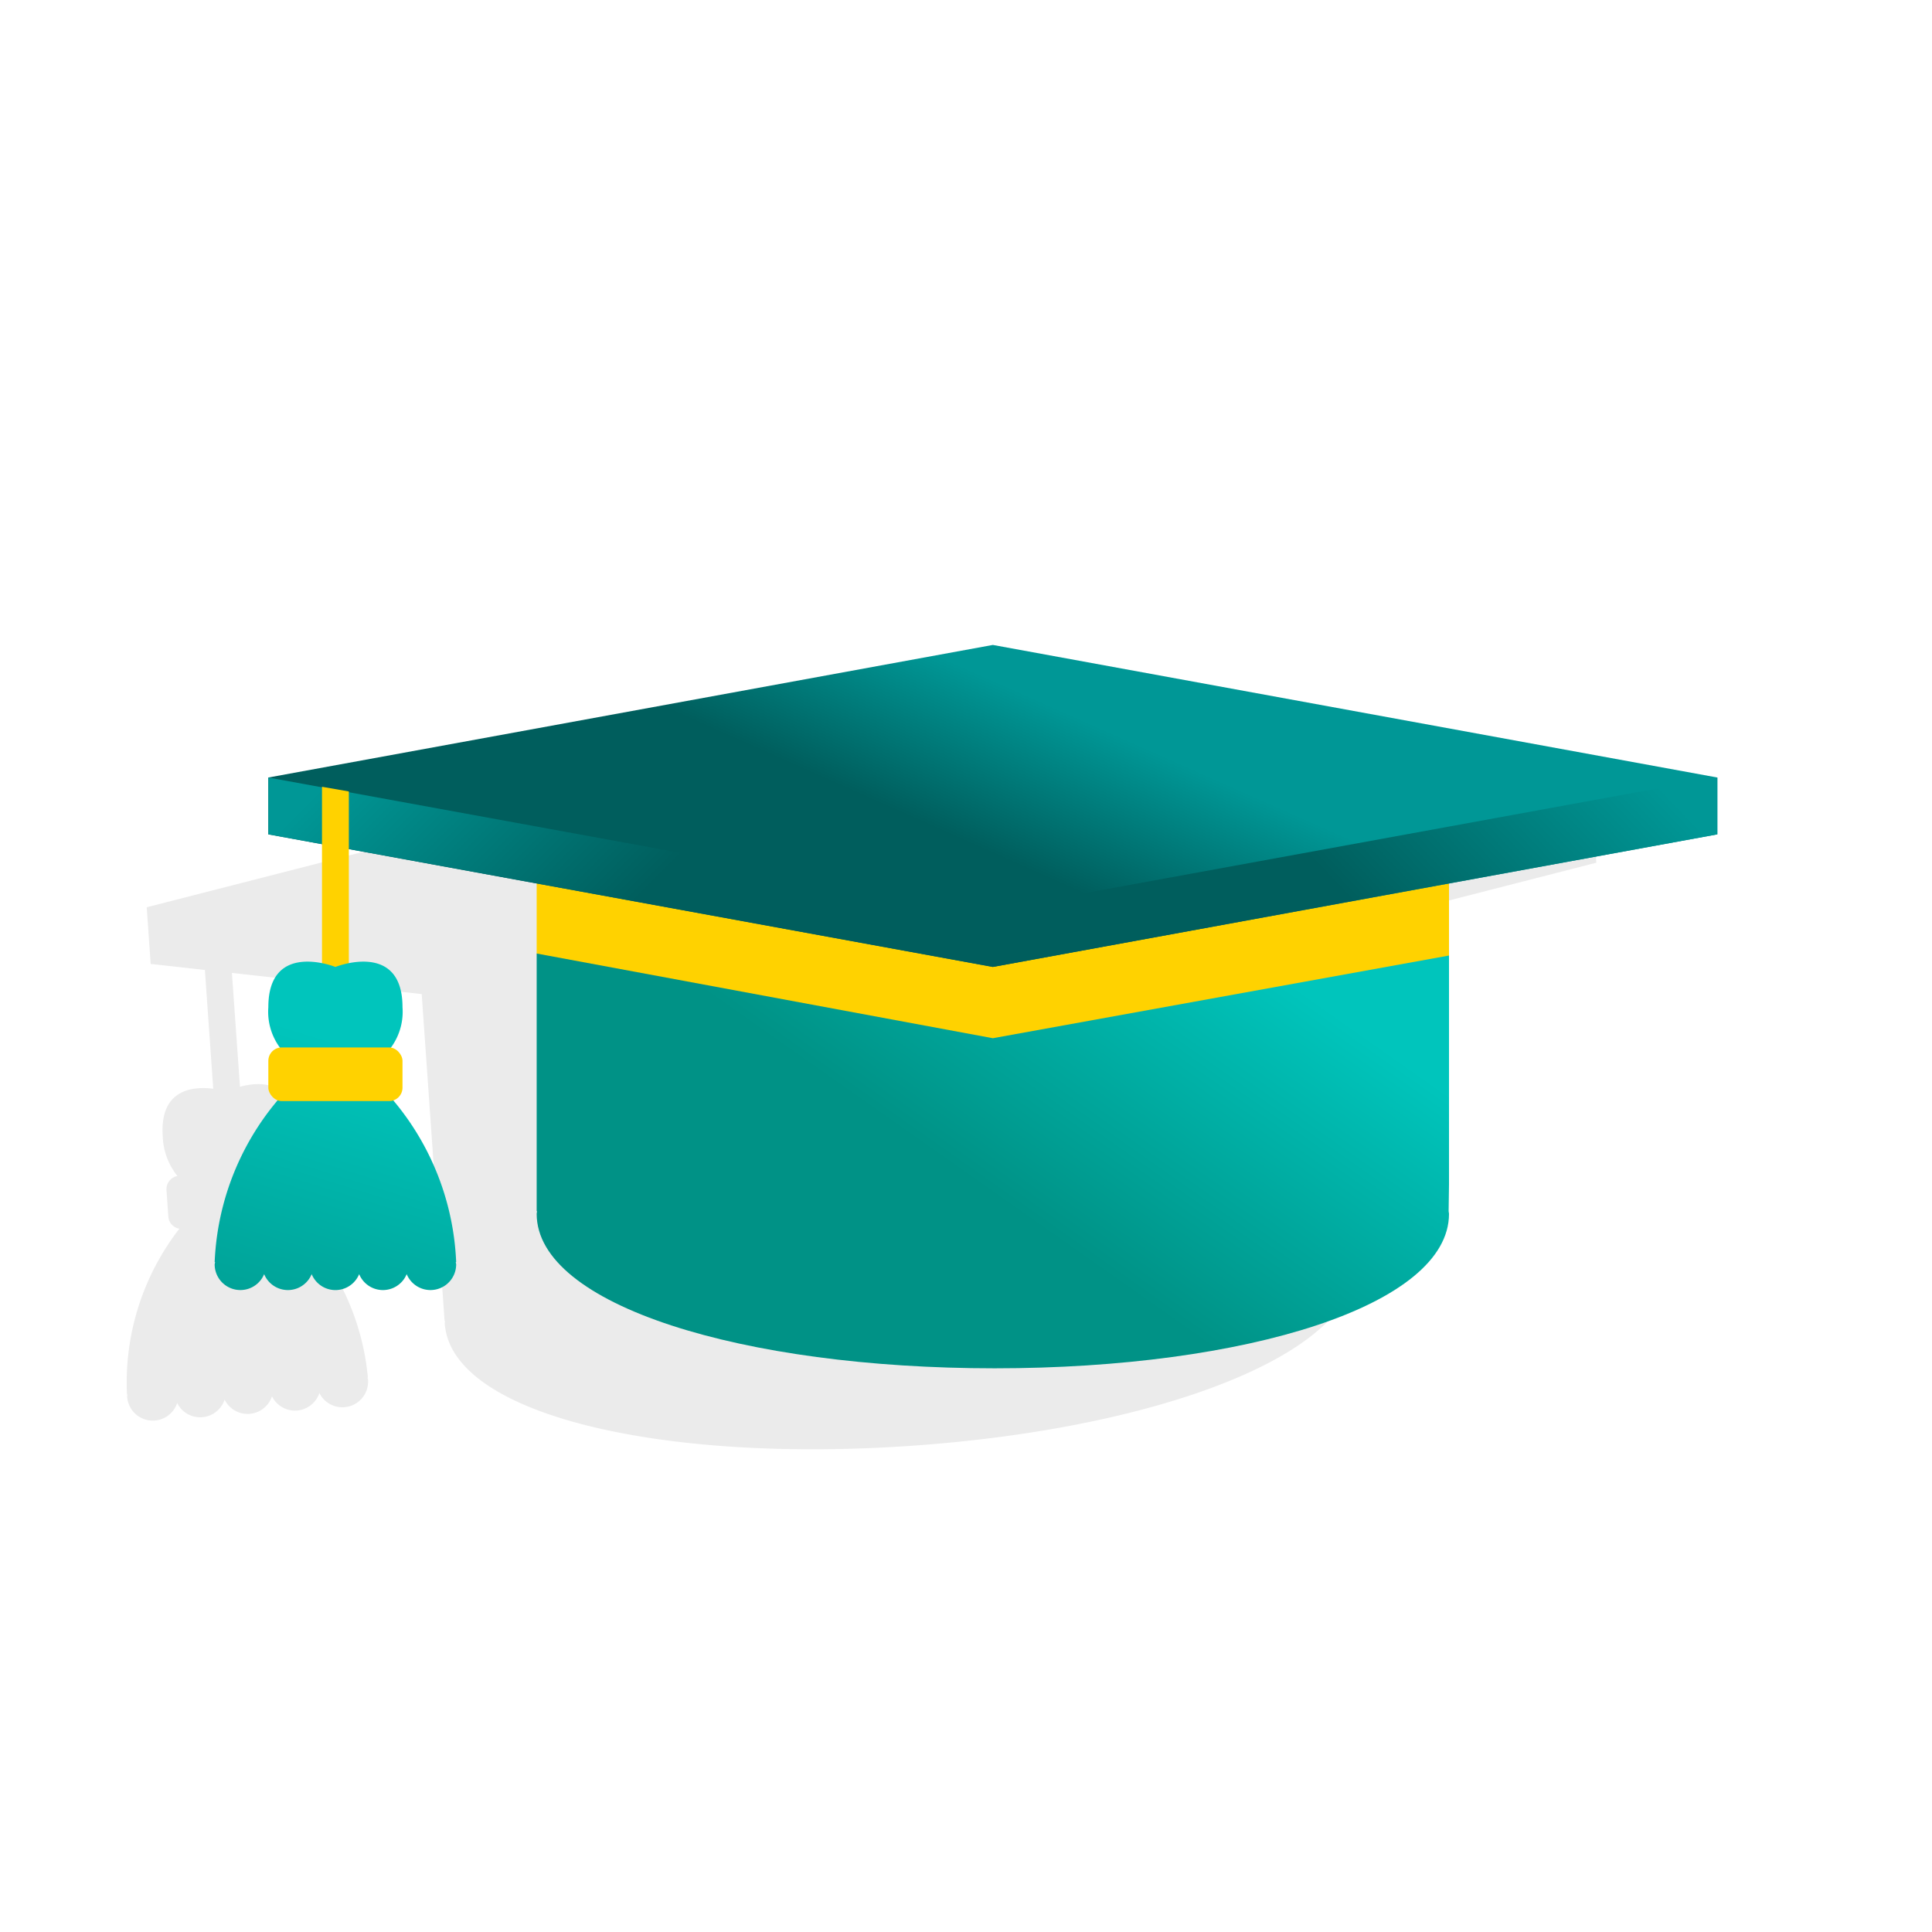
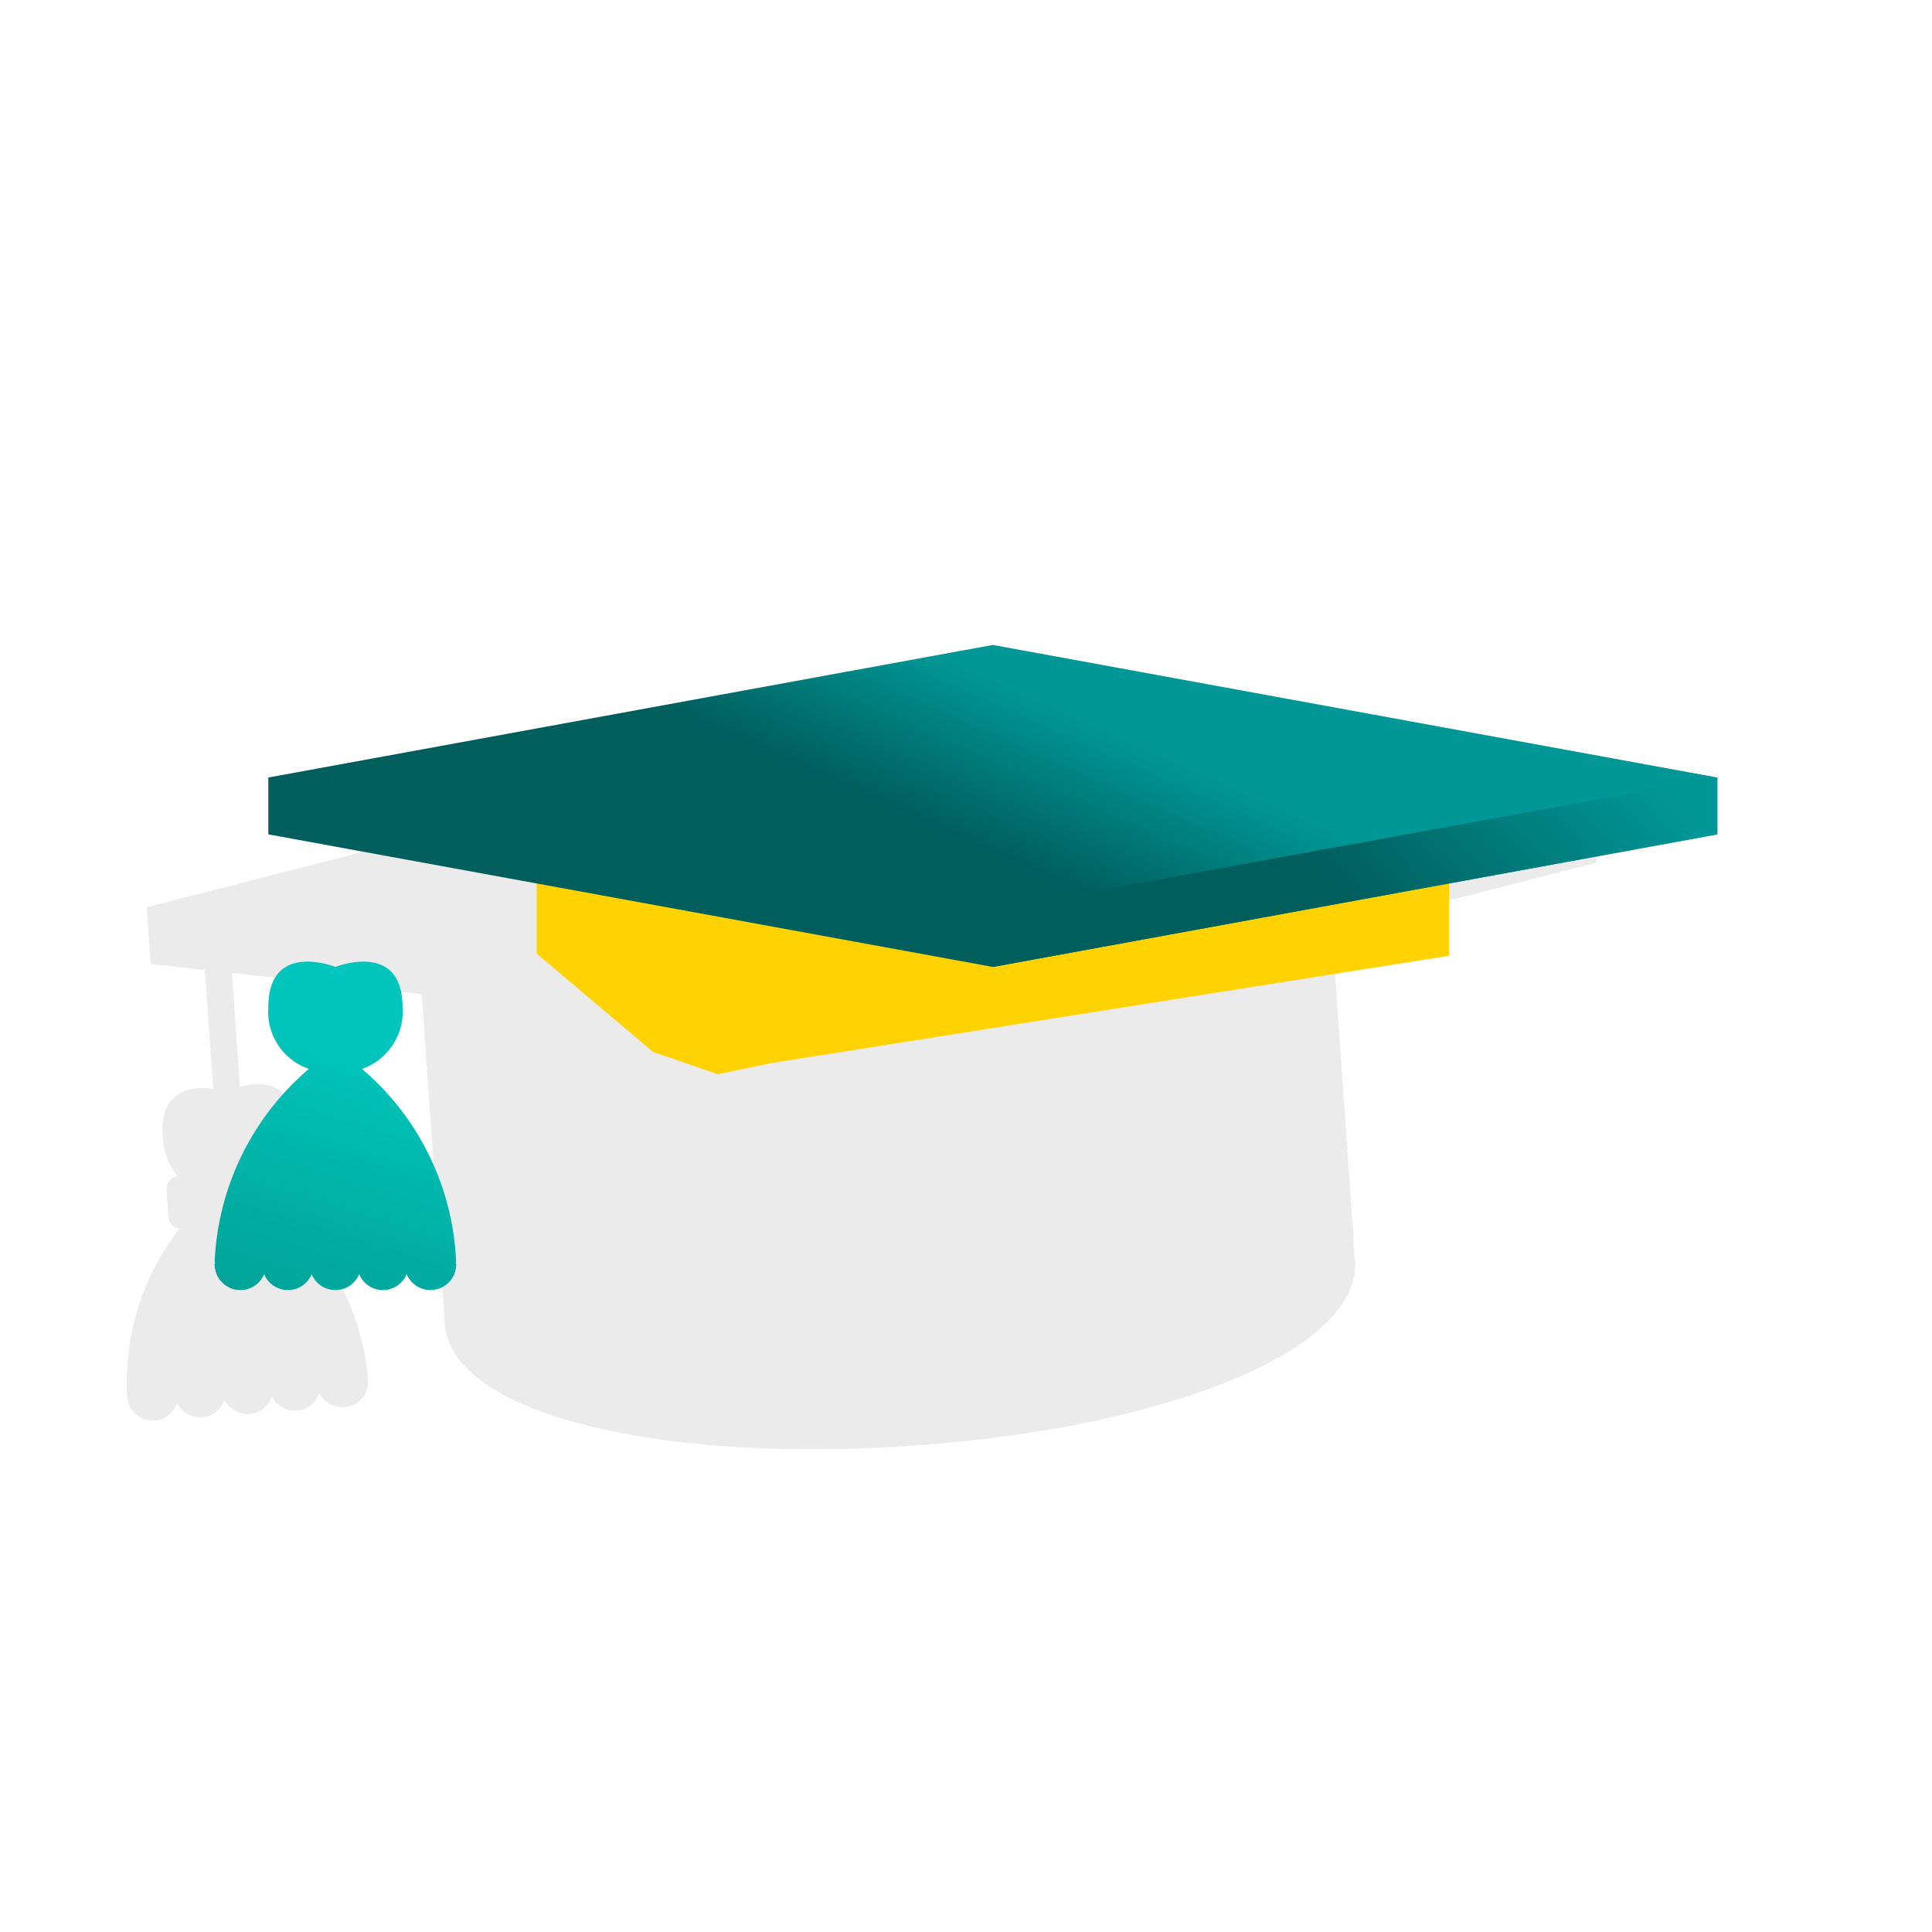
<svg xmlns="http://www.w3.org/2000/svg" width="72" height="72" viewBox="0 0 72 72">
  <defs>
    <linearGradient id="pr-education-study-a" x1="91.253%" x2="44.706%" y1="19.725%" y2="50.112%">
      <stop offset="0%" stop-color="#00C5BC" />
      <stop offset="100%" stop-color="#009286" />
    </linearGradient>
    <linearGradient id="pr-education-study-b" x1="65.678%" x2="44.074%" y1="42.136%" y2="52.973%">
      <stop offset="0%" stop-color="#009796" />
      <stop offset="100%" stop-color="#005E5D" />
    </linearGradient>
    <linearGradient id="pr-education-study-c" x1="-.985%" x2="54.337%" y1="36.612%" y2="51.136%">
      <stop offset="0%" stop-color="#009796" />
      <stop offset="100%" stop-color="#005E5D" />
    </linearGradient>
    <linearGradient id="pr-education-study-d" x1="100.319%" x2="45.919%" y1="37.401%" y2="51.018%">
      <stop offset="0%" stop-color="#009796" />
      <stop offset="100%" stop-color="#005E5D" />
    </linearGradient>
    <linearGradient id="pr-education-study-e" x1="60.525%" x2="36.117%" y1="30.707%" y2="145.086%">
      <stop offset="0%" stop-color="#00C5BC" />
      <stop offset="100%" stop-color="#009286" />
    </linearGradient>
  </defs>
  <g fill="none" transform="translate(4 24)">
    <path fill="#000" d="M28.057 3L1.468 9.811l.147 2.112 2.021.226.31 4.425c-.738-.094-2.006 0-1.881 1.775a2.48 2.48 0 0 0 .548 1.477.5.5 0 0 0-.409.518l.07 1c.018.225.187.41.41.447a9.358 9.358 0 0 0-1.952 6.176h.017a.771.771 0 0 0-.011.084.958.958 0 0 0 1.865.235.957.957 0 0 0 1.767-.126.957.957 0 0 0 1.766-.123.957.957 0 0 0 1.766-.124.958.958 0 0 0 1.814-.493c0-.029-.018-.053-.022-.081h.016a9.357 9.357 0 0 0-2.791-5.844.5.5 0 0 0 .343-.5l-.07-1a.5.5 0 0 0-.477-.456A2.486 2.486 0 0 0 7.053 18c-.125-1.78-1.393-1.692-2.11-1.5l-.3-4.242 7.073.789.182 2.6.67 9.578h.013c0 .034-.009.067-.006.1.237 3.4 8.062 5.208 17.428 4.553 9.366-.655 16.73-3.515 16.497-6.916 0-.034-.017-.065-.021-.1l-.056-1-.594-8.5v-.009l-.187-2.679 9.848-2.523-.148-2.113L28.057 3z" opacity=".08" />
-     <path fill="#FFD200" d="M50 5.839L32.944 8.617 16 5.839v5.7l4.333 3.661 2.417.833c0 .024 23-.393 23-.416l2-.417L50 11.619v-5.78z" />
-     <path fill="url(#pr-education-study-a)" d="M50 11.61l-17 3.081-17-3.156v9.6h.014c0 .033-.014.065-.014.1 0 3.41 7.679 5.758 17.068 5.758 9.389 0 16.932-2.347 16.932-5.757 0-.034-.012-.066-.014-.1l.014-1V11.61z" />
+     <path fill="#FFD200" d="M50 5.839L32.944 8.617 16 5.839v5.7l4.333 3.661 2.417.833l2-.417L50 11.619v-5.78z" />
    <polygon fill="url(#pr-education-study-b)" points="60 7.094 33 12.035 6 7.094 6 4.976 33 .035 60 4.976" />
-     <polygon fill="url(#pr-education-study-c)" points="33 12.035 6 7.094 6 4.976 33 9.91" />
    <polygon fill="url(#pr-education-study-d)" points="33 12.035 60 7.094 60 4.976 33 9.91" />
-     <polygon fill="#FFD200" points="8 13.035 9 13.035 9 5.495 8 5.321" />
    <path fill="url(#pr-education-study-e)" d="M13 23.035a10 10 0 0 0-3.511-7.2 2.252 2.252 0 0 0 1.511-2.3c0-2.5-2.5-1.5-2.5-1.5s-2.5-1-2.5 1.5a2.252 2.252 0 0 0 1.511 2.3A10 10 0 0 0 4 23.035h.017a.815.815 0 0 0-.017.083.958.958 0 0 0 1.844.365.957.957 0 0 0 1.771 0 .956.956 0 0 0 1.77 0 .957.957 0 0 0 1.771 0A.958.958 0 0 0 13 23.118a.815.815 0 0 0-.017-.083H13z" />
-     <rect width="5" height="2" x="6" y="15.035" fill="#FFD200" rx=".5" />
  </g>
</svg>